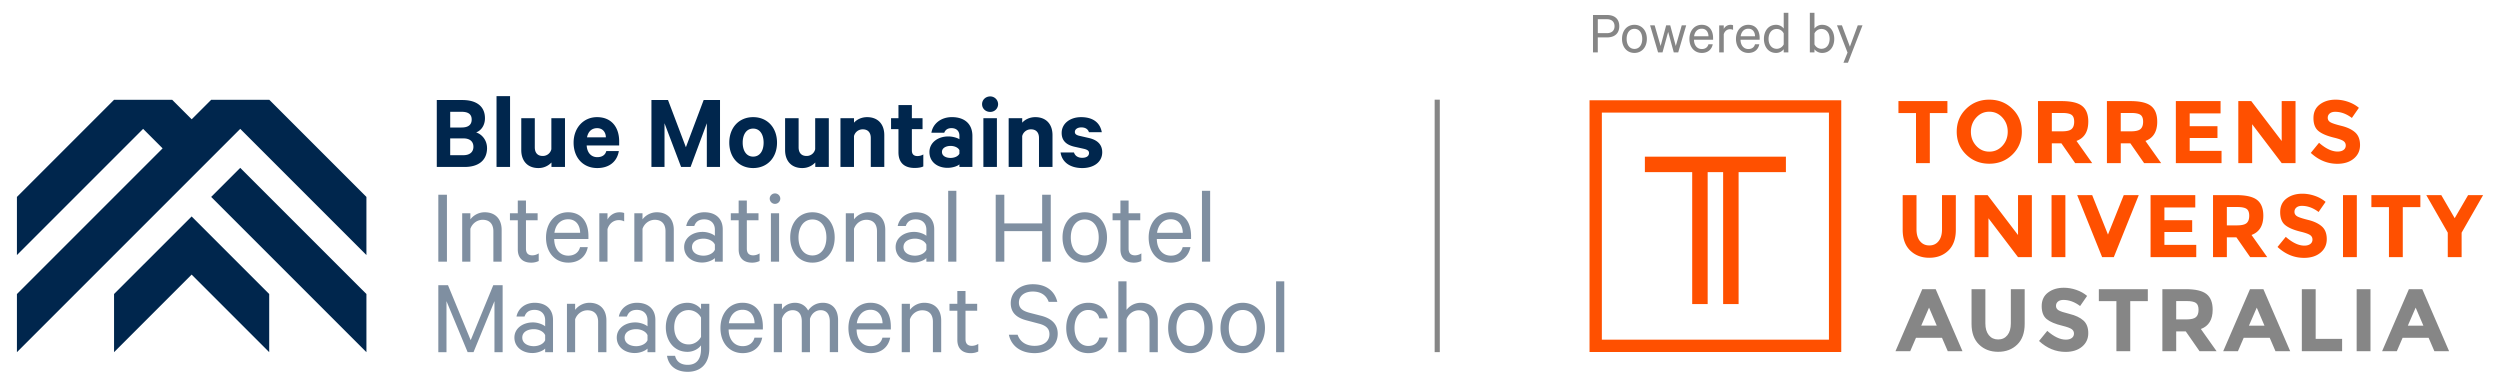
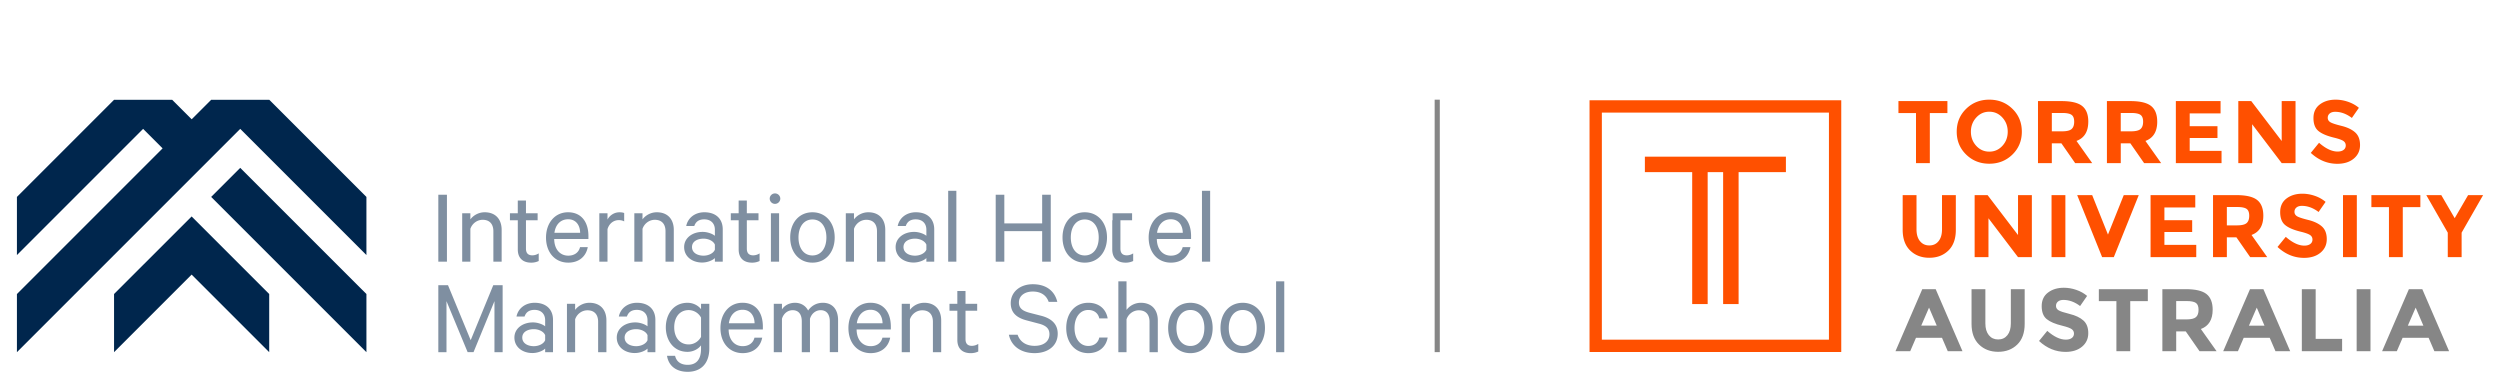
<svg xmlns="http://www.w3.org/2000/svg" id="Layer_1" data-name="Layer 1" width="195" height="30" version="1.1">
  <defs>
    <style>.cls-1{fill:#7f8fa1}.cls-1,.cls-2,.cls-3{stroke-width:0}.cls-2{fill:#00264d}.cls-3{fill:#868686}</style>
  </defs>
-   <path class="cls-2" d="M35.115 12.105h1.029c.51 0 .782-.255.782-.655 0-.408-.272-.655-.782-.655h-1.029v1.31ZM36 9.945c.519 0 .791-.204.791-.621S36.519 8.72 36 8.72h-.884v1.225H36Zm1.99 1.598c0 .961-.663 1.48-1.752 1.48h-2.169V7.802h1.998c1.089 0 1.76.485 1.76 1.42 0 .561-.306.969-.689 1.105.493.162.85.646.85 1.216M38.729 7.496h1.055v5.527h-1.055zM44.069 13.023h-1.055v-.349a1.377 1.377 0 0 1-1.02.434c-.85 0-1.335-.561-1.335-1.403V9.222h1.055v2.27c0 .4.196.672.612.672a.675.675 0 0 0 .68-.527V9.222h1.063v3.801ZM45.787 10.71h1.471c-.008-.4-.247-.714-.68-.714-.408 0-.697.247-.791.714m2.483 1.072c-.136.808-.731 1.326-1.684 1.326-1.105 0-1.845-.808-1.845-1.981 0-1.148.765-1.99 1.828-1.99 1.114 0 1.726.774 1.726 1.888v.323h-2.534c.034.57.357.91.825.91.357 0 .621-.153.706-.476h.978ZM53.125 13.023l-1.293-3.41v3.41h-1.02V7.802h1.293l1.394 3.682 1.386-3.682h1.276v5.221h-1.029v-3.41l-1.267 3.41h-.74zM58.746 10.03c-.527 0-.816.459-.816 1.097 0 .629.289 1.089.816 1.089s.816-.459.816-1.089c0-.638-.289-1.097-.816-1.097m0 3.078c-1.105 0-1.862-.816-1.862-1.981 0-1.173.757-1.99 1.862-1.99s1.862.816 1.862 1.99c0 1.165-.757 1.981-1.862 1.981M64.647 13.023h-1.055v-.349a1.377 1.377 0 0 1-1.02.434c-.85 0-1.335-.561-1.335-1.403V9.222h1.055v2.27c0 .4.196.672.612.672a.675.675 0 0 0 .68-.527V9.222h1.063v3.801ZM65.557 9.222h1.055v.349c.204-.238.578-.434 1.02-.434.859 0 1.343.561 1.343 1.403v2.483h-1.054v-2.262c0-.4-.204-.672-.621-.672a.692.692 0 0 0-.689.527v2.406h-1.055V9.221ZM70.08 10.072h-.578v-.85h.578V8.193h1.046v1.029h.833v.85h-.833v1.667c0 .298.162.434.434.434.162 0 .34-.051.459-.127v.935c-.145.077-.4.119-.68.119-.774 0-1.259-.383-1.259-1.225v-1.803ZM74.834 11.714c-.094-.204-.383-.332-.689-.332-.332 0-.672.145-.672.468 0 .332.34.468.672.468.306 0 .595-.128.689-.332v-.272Zm0 1.309v-.204c-.128.128-.51.272-.927.272-.765 0-1.411-.442-1.411-1.233 0-.723.646-1.216 1.471-1.216.332 0 .714.111.867.221v-.281c0-.323-.196-.587-.621-.587-.298 0-.476.136-.561.357h-1.003c.111-.689.731-1.216 1.599-1.216 1.012 0 1.599.553 1.599 1.463v2.423h-1.012ZM77.759 13.023h-1.055V9.222h1.055v3.801Zm-.528-4.294c-.34 0-.629-.247-.629-.604 0-.349.289-.604.629-.604a.61.61 0 0 1 .621.604.605.605 0 0 1-.621.604M78.677 9.222h1.055v.349c.204-.238.578-.434 1.02-.434.859 0 1.343.561 1.343 1.403v2.483h-1.054v-2.262c0-.4-.204-.672-.621-.672a.692.692 0 0 0-.689.527v2.406h-1.055V9.221ZM83.77 11.892c.085.272.323.417.638.417.323 0 .536-.128.536-.374 0-.17-.119-.255-.383-.323l-.765-.17c-.578-.136-.986-.434-.986-1.072 0-.74.663-1.233 1.514-1.233.961 0 1.488.459 1.616 1.173h-1.003c-.068-.213-.247-.374-.595-.374-.255 0-.502.119-.502.357 0 .153.102.238.34.298l.782.179c.663.162 1.012.527 1.012 1.105 0 .774-.672 1.233-1.556 1.233-.927 0-1.582-.442-1.692-1.216h1.046Z" />
-   <path class="cls-1" d="M34.189 15.189h.672v5.221h-.672zM36.051 16.634h.638v.476a1.409 1.409 0 0 1 1.114-.553c.859 0 1.326.553 1.326 1.378v2.474h-.646v-2.372c0-.527-.264-.893-.833-.893-.442 0-.825.298-.961.706v2.56h-.638v-3.775ZM40.387 17.179h-.612v-.544h.612v-.995h.638v.995h.91v.544h-.91v2.211c0 .366.179.527.502.527a.937.937 0 0 0 .493-.153v.595a1.337 1.337 0 0 1-.595.128c-.612 0-1.037-.332-1.037-1.029v-2.279ZM43.244 18.156h2.007c-.008-.561-.306-1.054-.935-1.054-.57 0-.978.391-1.071 1.054m2.601 1.123c-.136.714-.672 1.207-1.522 1.207-1.029 0-1.735-.791-1.735-1.956 0-1.131.689-1.973 1.718-1.973 1.037 0 1.59.757 1.59 1.854v.229h-2.67c.008.808.459 1.301 1.097 1.301.468 0 .816-.238.918-.663h.604ZM48.686 17.272c-.102-.068-.264-.102-.425-.102-.4 0-.748.264-.876.706v2.534h-.638v-3.775h.638v.493c.162-.323.519-.57.935-.57.162 0 .298.025.366.059v.655ZM49.477 16.634h.638v.476a1.409 1.409 0 0 1 1.114-.553c.859 0 1.327.553 1.327 1.378v2.474h-.646v-2.372c0-.527-.264-.893-.833-.893-.442 0-.825.298-.961.706v2.56h-.638v-3.775ZM55.761 19.083c-.111-.281-.493-.468-.884-.468-.459 0-.901.204-.901.655 0 .459.442.672.901.672.391 0 .774-.187.884-.468v-.391Zm0 1.327v-.281c-.145.153-.544.349-.995.349-.765 0-1.403-.459-1.403-1.208 0-.706.638-1.182 1.446-1.182.391 0 .791.162.952.306v-.476c0-.468-.289-.808-.833-.808-.4 0-.655.17-.774.519h-.629c.128-.638.689-1.072 1.412-1.072.901 0 1.437.51 1.437 1.335v2.517h-.612ZM57.615 17.179h-.612v-.544h.612v-.995h.638v.995h.91v.544h-.91v2.211c0 .366.179.527.502.527a.937.937 0 0 0 .493-.153v.595a1.337 1.337 0 0 1-.595.128c-.612 0-1.037-.332-1.037-1.029v-2.279ZM60.769 20.41h-.638v-3.775h.638v3.775Zm-.323-4.507a.414.414 0 0 1-.408-.408c0-.23.187-.408.408-.408a.41.41 0 0 1 .417.408.416.416 0 0 1-.417.408M63.371 17.119c-.68 0-1.089.578-1.089 1.403s.408 1.403 1.089 1.403 1.088-.578 1.088-1.403-.408-1.403-1.088-1.403m0 3.367c-1.037 0-1.735-.808-1.735-1.964s.697-1.964 1.735-1.964c1.029 0 1.735.808 1.735 1.964s-.706 1.964-1.735 1.964M65.973 16.634h.638v.476a1.409 1.409 0 0 1 1.114-.553c.859 0 1.326.553 1.326 1.378v2.474h-.646v-2.372c0-.527-.264-.893-.833-.893-.442 0-.825.298-.961.706v2.56h-.638v-3.775ZM72.257 19.083c-.111-.281-.493-.468-.884-.468-.459 0-.901.204-.901.655 0 .459.442.672.901.672.391 0 .774-.187.884-.468v-.391Zm0 1.327v-.281c-.145.153-.544.349-.995.349-.765 0-1.403-.459-1.403-1.208 0-.706.638-1.182 1.446-1.182.391 0 .791.162.952.306v-.476c0-.468-.289-.808-.833-.808-.4 0-.655.17-.774.519h-.629c.128-.638.689-1.072 1.412-1.072.901 0 1.437.51 1.437 1.335v2.517h-.612ZM73.958 14.883h.638v5.527h-.638zM81.959 15.189v5.221h-.671v-2.381h-2.951v2.381h-.672v-5.221h.672v2.236h2.951v-2.236h.671zM84.612 17.119c-.68 0-1.089.578-1.089 1.403s.408 1.403 1.089 1.403 1.088-.578 1.088-1.403-.408-1.403-1.088-1.403m0 3.367c-1.037 0-1.735-.808-1.735-1.964s.697-1.964 1.735-1.964c1.029 0 1.735.808 1.735 1.964s-.706 1.964-1.735 1.964M87.393 17.179h-.612v-.544h.612v-.995h.638v.995h.91v.544h-.91v2.211c0 .366.179.527.502.527a.937.937 0 0 0 .493-.153v.595a1.337 1.337 0 0 1-.595.128c-.612 0-1.037-.332-1.037-1.029v-2.279ZM90.25 18.156h2.007c-.008-.561-.306-1.054-.935-1.054-.57 0-.978.391-1.071 1.054m2.601 1.123c-.136.714-.672 1.207-1.522 1.207-1.029 0-1.735-.791-1.735-1.956 0-1.131.689-1.973 1.718-1.973 1.037 0 1.59.757 1.59 1.854v.229h-2.67c.008.808.459 1.301 1.097 1.301.468 0 .816-.238.918-.663h.604ZM93.753 14.883h.638v5.527h-.638zM36.476 27.469l-1.65-3.979v3.979h-.637v-5.221h.756l1.769 4.286 1.76-4.286h.732v5.221h-.638V23.49l-1.633 3.979h-.459zM42.522 26.143c-.111-.281-.493-.468-.884-.468-.459 0-.901.204-.901.655 0 .459.442.672.901.672.391 0 .774-.187.884-.468v-.391Zm0 1.326v-.281c-.145.153-.544.349-.995.349-.765 0-1.403-.459-1.403-1.207 0-.706.638-1.182 1.446-1.182.391 0 .791.162.952.306v-.476c0-.468-.289-.808-.833-.808-.4 0-.655.17-.774.519h-.629c.128-.638.689-1.072 1.412-1.072.901 0 1.437.51 1.437 1.335v2.517h-.612ZM44.222 23.694h.638v.476a1.409 1.409 0 0 1 1.114-.553c.859 0 1.326.553 1.326 1.378v2.474h-.646v-2.373c0-.527-.264-.893-.833-.893-.442 0-.825.298-.961.706v2.56h-.638v-3.775ZM50.506 26.143c-.111-.281-.493-.468-.884-.468-.459 0-.901.204-.901.655 0 .459.442.672.901.672.391 0 .774-.187.884-.468v-.391Zm0 1.326v-.281c-.145.153-.544.349-.995.349-.765 0-1.403-.459-1.403-1.207 0-.706.638-1.182 1.446-1.182.391 0 .791.162.952.306v-.476c0-.468-.289-.808-.833-.808-.4 0-.655.17-.774.519h-.629c.128-.638.689-1.072 1.412-1.072.901 0 1.437.51 1.437 1.335v2.517h-.612ZM54.681 24.774a1.096 1.096 0 0 0-.961-.587c-.714 0-1.131.561-1.131 1.343 0 .774.417 1.335 1.131 1.335.408 0 .765-.229.961-.587v-1.505Zm0 2.16c-.187.264-.587.51-1.055.51-1.105 0-1.692-.918-1.692-1.913 0-1.003.587-1.913 1.692-1.913.468 0 .867.238 1.055.502v-.425h.646v3.478c0 1.241-.714 1.828-1.684 1.828-.918 0-1.497-.476-1.616-1.25h.629c.111.476.468.706.986.706.68 0 1.038-.425 1.038-1.242v-.281ZM56.85 25.216h2.007c-.008-.561-.306-1.054-.935-1.054-.57 0-.978.391-1.071 1.054m2.601 1.122c-.136.714-.672 1.207-1.522 1.207-1.029 0-1.735-.791-1.735-1.956 0-1.131.689-1.973 1.718-1.973 1.037 0 1.59.757 1.59 1.854v.23h-2.67c.008.808.459 1.301 1.097 1.301.468 0 .816-.238.918-.663h.604ZM64.179 23.617c.765 0 1.191.536 1.191 1.352v2.5h-.646v-2.398c0-.527-.23-.876-.714-.876-.383 0-.714.264-.833.672v2.602h-.638v-2.398c0-.527-.229-.876-.714-.876-.383 0-.714.264-.833.672v2.602h-.638v-3.775h.638v.442c.187-.298.553-.519 1.02-.519.476 0 .842.247 1.02.604.238-.34.621-.604 1.148-.604M66.832 25.216h2.007c-.008-.561-.306-1.054-.935-1.054-.57 0-.978.391-1.071 1.054m2.601 1.122c-.136.714-.672 1.207-1.522 1.207-1.029 0-1.735-.791-1.735-1.956 0-1.131.689-1.973 1.718-1.973 1.037 0 1.59.757 1.59 1.854v.23h-2.67c.008.808.459 1.301 1.097 1.301.468 0 .816-.238.918-.663h.604ZM70.335 23.694h.638v.476a1.409 1.409 0 0 1 1.114-.553c.859 0 1.326.553 1.326 1.378v2.474h-.646v-2.373c0-.527-.264-.893-.833-.893-.442 0-.825.298-.961.706v2.56h-.638v-3.775ZM74.672 24.238h-.612v-.544h.612v-.995h.638v.995h.91v.544h-.91v2.211c0 .366.179.527.502.527a.937.937 0 0 0 .493-.153v.595a1.337 1.337 0 0 1-.595.128c-.612 0-1.037-.332-1.037-1.029v-2.279ZM79.374 26.109c.196.578.689.867 1.326.867.68 0 1.156-.332 1.156-.91 0-.408-.229-.672-.833-.825l-.935-.247c-.723-.187-1.25-.553-1.25-1.344 0-.884.731-1.48 1.718-1.48 1.08 0 1.718.553 1.913 1.378h-.672c-.162-.468-.553-.808-1.242-.808-.621 0-1.08.323-1.08.859 0 .442.289.655.833.799l.893.229c.833.213 1.301.663 1.301 1.403 0 .944-.765 1.514-1.803 1.514s-1.811-.519-2.007-1.437h.68ZM84.884 23.617c.85 0 1.386.493 1.514 1.216h-.655c-.085-.408-.408-.655-.859-.655-.646 0-1.072.578-1.072 1.403s.425 1.403 1.072 1.403c.451 0 .774-.247.859-.655h.655c-.128.723-.663 1.216-1.514 1.216-1.012 0-1.718-.791-1.718-1.964s.706-1.964 1.718-1.964M87.231 21.942h.638v2.228a1.409 1.409 0 0 1 1.114-.553c.859 0 1.326.553 1.326 1.378v2.474h-.646v-2.373c0-.527-.264-.893-.833-.893-.442 0-.825.298-.961.706v2.56h-.638v-5.527ZM92.852 24.179c-.68 0-1.089.578-1.089 1.403s.408 1.403 1.089 1.403 1.088-.578 1.088-1.403-.408-1.403-1.088-1.403m0 3.367c-1.037 0-1.735-.808-1.735-1.964s.697-1.964 1.735-1.964c1.029 0 1.735.808 1.735 1.964s-.706 1.964-1.735 1.964M96.933 24.179c-.68 0-1.089.578-1.089 1.403s.408 1.403 1.089 1.403 1.088-.578 1.088-1.403-.408-1.403-1.088-1.403m0 3.367c-1.037 0-1.735-.808-1.735-1.964s.697-1.964 1.735-1.964c1.029 0 1.735.808 1.735 1.964s-.706 1.964-1.735 1.964M99.535 21.942h.638v5.527h-.638z" />
+   <path class="cls-1" d="M34.189 15.189h.672v5.221h-.672zM36.051 16.634h.638v.476a1.409 1.409 0 0 1 1.114-.553c.859 0 1.326.553 1.326 1.378v2.474h-.646v-2.372c0-.527-.264-.893-.833-.893-.442 0-.825.298-.961.706v2.56h-.638v-3.775ZM40.387 17.179h-.612v-.544h.612v-.995h.638v.995h.91v.544h-.91v2.211c0 .366.179.527.502.527a.937.937 0 0 0 .493-.153v.595a1.337 1.337 0 0 1-.595.128c-.612 0-1.037-.332-1.037-1.029v-2.279ZM43.244 18.156h2.007c-.008-.561-.306-1.054-.935-1.054-.57 0-.978.391-1.071 1.054m2.601 1.123c-.136.714-.672 1.207-1.522 1.207-1.029 0-1.735-.791-1.735-1.956 0-1.131.689-1.973 1.718-1.973 1.037 0 1.59.757 1.59 1.854v.229h-2.67c.008.808.459 1.301 1.097 1.301.468 0 .816-.238.918-.663h.604ZM48.686 17.272c-.102-.068-.264-.102-.425-.102-.4 0-.748.264-.876.706v2.534h-.638v-3.775h.638v.493c.162-.323.519-.57.935-.57.162 0 .298.025.366.059v.655ZM49.477 16.634h.638v.476a1.409 1.409 0 0 1 1.114-.553c.859 0 1.327.553 1.327 1.378v2.474h-.646v-2.372c0-.527-.264-.893-.833-.893-.442 0-.825.298-.961.706v2.56h-.638v-3.775ZM55.761 19.083c-.111-.281-.493-.468-.884-.468-.459 0-.901.204-.901.655 0 .459.442.672.901.672.391 0 .774-.187.884-.468v-.391Zm0 1.327v-.281c-.145.153-.544.349-.995.349-.765 0-1.403-.459-1.403-1.208 0-.706.638-1.182 1.446-1.182.391 0 .791.162.952.306v-.476c0-.468-.289-.808-.833-.808-.4 0-.655.17-.774.519h-.629c.128-.638.689-1.072 1.412-1.072.901 0 1.437.51 1.437 1.335v2.517h-.612ZM57.615 17.179h-.612v-.544h.612v-.995h.638v.995h.91v.544h-.91v2.211c0 .366.179.527.502.527a.937.937 0 0 0 .493-.153v.595a1.337 1.337 0 0 1-.595.128c-.612 0-1.037-.332-1.037-1.029v-2.279ZM60.769 20.41h-.638v-3.775h.638v3.775Zm-.323-4.507a.414.414 0 0 1-.408-.408c0-.23.187-.408.408-.408a.41.41 0 0 1 .417.408.416.416 0 0 1-.417.408M63.371 17.119c-.68 0-1.089.578-1.089 1.403s.408 1.403 1.089 1.403 1.088-.578 1.088-1.403-.408-1.403-1.088-1.403m0 3.367c-1.037 0-1.735-.808-1.735-1.964s.697-1.964 1.735-1.964c1.029 0 1.735.808 1.735 1.964s-.706 1.964-1.735 1.964M65.973 16.634h.638v.476a1.409 1.409 0 0 1 1.114-.553c.859 0 1.326.553 1.326 1.378v2.474h-.646v-2.372c0-.527-.264-.893-.833-.893-.442 0-.825.298-.961.706v2.56h-.638v-3.775ZM72.257 19.083c-.111-.281-.493-.468-.884-.468-.459 0-.901.204-.901.655 0 .459.442.672.901.672.391 0 .774-.187.884-.468v-.391Zm0 1.327v-.281c-.145.153-.544.349-.995.349-.765 0-1.403-.459-1.403-1.208 0-.706.638-1.182 1.446-1.182.391 0 .791.162.952.306v-.476c0-.468-.289-.808-.833-.808-.4 0-.655.17-.774.519h-.629c.128-.638.689-1.072 1.412-1.072.901 0 1.437.51 1.437 1.335v2.517h-.612ZM73.958 14.883h.638v5.527h-.638zM81.959 15.189v5.221h-.671v-2.381h-2.951v2.381h-.672v-5.221h.672v2.236h2.951v-2.236h.671zM84.612 17.119c-.68 0-1.089.578-1.089 1.403s.408 1.403 1.089 1.403 1.088-.578 1.088-1.403-.408-1.403-1.088-1.403m0 3.367c-1.037 0-1.735-.808-1.735-1.964s.697-1.964 1.735-1.964c1.029 0 1.735.808 1.735 1.964s-.706 1.964-1.735 1.964M87.393 17.179h-.612v-.544h.612v-.995v.995h.91v.544h-.91v2.211c0 .366.179.527.502.527a.937.937 0 0 0 .493-.153v.595a1.337 1.337 0 0 1-.595.128c-.612 0-1.037-.332-1.037-1.029v-2.279ZM90.25 18.156h2.007c-.008-.561-.306-1.054-.935-1.054-.57 0-.978.391-1.071 1.054m2.601 1.123c-.136.714-.672 1.207-1.522 1.207-1.029 0-1.735-.791-1.735-1.956 0-1.131.689-1.973 1.718-1.973 1.037 0 1.59.757 1.59 1.854v.229h-2.67c.008.808.459 1.301 1.097 1.301.468 0 .816-.238.918-.663h.604ZM93.753 14.883h.638v5.527h-.638zM36.476 27.469l-1.65-3.979v3.979h-.637v-5.221h.756l1.769 4.286 1.76-4.286h.732v5.221h-.638V23.49l-1.633 3.979h-.459zM42.522 26.143c-.111-.281-.493-.468-.884-.468-.459 0-.901.204-.901.655 0 .459.442.672.901.672.391 0 .774-.187.884-.468v-.391Zm0 1.326v-.281c-.145.153-.544.349-.995.349-.765 0-1.403-.459-1.403-1.207 0-.706.638-1.182 1.446-1.182.391 0 .791.162.952.306v-.476c0-.468-.289-.808-.833-.808-.4 0-.655.17-.774.519h-.629c.128-.638.689-1.072 1.412-1.072.901 0 1.437.51 1.437 1.335v2.517h-.612ZM44.222 23.694h.638v.476a1.409 1.409 0 0 1 1.114-.553c.859 0 1.326.553 1.326 1.378v2.474h-.646v-2.373c0-.527-.264-.893-.833-.893-.442 0-.825.298-.961.706v2.56h-.638v-3.775ZM50.506 26.143c-.111-.281-.493-.468-.884-.468-.459 0-.901.204-.901.655 0 .459.442.672.901.672.391 0 .774-.187.884-.468v-.391Zm0 1.326v-.281c-.145.153-.544.349-.995.349-.765 0-1.403-.459-1.403-1.207 0-.706.638-1.182 1.446-1.182.391 0 .791.162.952.306v-.476c0-.468-.289-.808-.833-.808-.4 0-.655.17-.774.519h-.629c.128-.638.689-1.072 1.412-1.072.901 0 1.437.51 1.437 1.335v2.517h-.612ZM54.681 24.774a1.096 1.096 0 0 0-.961-.587c-.714 0-1.131.561-1.131 1.343 0 .774.417 1.335 1.131 1.335.408 0 .765-.229.961-.587v-1.505Zm0 2.16c-.187.264-.587.51-1.055.51-1.105 0-1.692-.918-1.692-1.913 0-1.003.587-1.913 1.692-1.913.468 0 .867.238 1.055.502v-.425h.646v3.478c0 1.241-.714 1.828-1.684 1.828-.918 0-1.497-.476-1.616-1.25h.629c.111.476.468.706.986.706.68 0 1.038-.425 1.038-1.242v-.281ZM56.85 25.216h2.007c-.008-.561-.306-1.054-.935-1.054-.57 0-.978.391-1.071 1.054m2.601 1.122c-.136.714-.672 1.207-1.522 1.207-1.029 0-1.735-.791-1.735-1.956 0-1.131.689-1.973 1.718-1.973 1.037 0 1.59.757 1.59 1.854v.23h-2.67c.008.808.459 1.301 1.097 1.301.468 0 .816-.238.918-.663h.604ZM64.179 23.617c.765 0 1.191.536 1.191 1.352v2.5h-.646v-2.398c0-.527-.23-.876-.714-.876-.383 0-.714.264-.833.672v2.602h-.638v-2.398c0-.527-.229-.876-.714-.876-.383 0-.714.264-.833.672v2.602h-.638v-3.775h.638v.442c.187-.298.553-.519 1.02-.519.476 0 .842.247 1.02.604.238-.34.621-.604 1.148-.604M66.832 25.216h2.007c-.008-.561-.306-1.054-.935-1.054-.57 0-.978.391-1.071 1.054m2.601 1.122c-.136.714-.672 1.207-1.522 1.207-1.029 0-1.735-.791-1.735-1.956 0-1.131.689-1.973 1.718-1.973 1.037 0 1.59.757 1.59 1.854v.23h-2.67c.008.808.459 1.301 1.097 1.301.468 0 .816-.238.918-.663h.604ZM70.335 23.694h.638v.476a1.409 1.409 0 0 1 1.114-.553c.859 0 1.326.553 1.326 1.378v2.474h-.646v-2.373c0-.527-.264-.893-.833-.893-.442 0-.825.298-.961.706v2.56h-.638v-3.775ZM74.672 24.238h-.612v-.544h.612v-.995h.638v.995h.91v.544h-.91v2.211c0 .366.179.527.502.527a.937.937 0 0 0 .493-.153v.595a1.337 1.337 0 0 1-.595.128c-.612 0-1.037-.332-1.037-1.029v-2.279ZM79.374 26.109c.196.578.689.867 1.326.867.68 0 1.156-.332 1.156-.91 0-.408-.229-.672-.833-.825l-.935-.247c-.723-.187-1.25-.553-1.25-1.344 0-.884.731-1.48 1.718-1.48 1.08 0 1.718.553 1.913 1.378h-.672c-.162-.468-.553-.808-1.242-.808-.621 0-1.08.323-1.08.859 0 .442.289.655.833.799l.893.229c.833.213 1.301.663 1.301 1.403 0 .944-.765 1.514-1.803 1.514s-1.811-.519-2.007-1.437h.68ZM84.884 23.617c.85 0 1.386.493 1.514 1.216h-.655c-.085-.408-.408-.655-.859-.655-.646 0-1.072.578-1.072 1.403s.425 1.403 1.072 1.403c.451 0 .774-.247.859-.655h.655c-.128.723-.663 1.216-1.514 1.216-1.012 0-1.718-.791-1.718-1.964s.706-1.964 1.718-1.964M87.231 21.942h.638v2.228a1.409 1.409 0 0 1 1.114-.553c.859 0 1.326.553 1.326 1.378v2.474h-.646v-2.373c0-.527-.264-.893-.833-.893-.442 0-.825.298-.961.706v2.56h-.638v-5.527ZM92.852 24.179c-.68 0-1.089.578-1.089 1.403s.408 1.403 1.089 1.403 1.088-.578 1.088-1.403-.408-1.403-1.088-1.403m0 3.367c-1.037 0-1.735-.808-1.735-1.964s.697-1.964 1.735-1.964c1.029 0 1.735.808 1.735 1.964s-.706 1.964-1.735 1.964M96.933 24.179c-.68 0-1.089.578-1.089 1.403s.408 1.403 1.089 1.403 1.088-.578 1.088-1.403-.408-1.403-1.088-1.403m0 3.367c-1.037 0-1.735-.808-1.735-1.964s.697-1.964 1.735-1.964c1.029 0 1.735.808 1.735 1.964s-.706 1.964-1.735 1.964M99.535 21.942h.638v5.527h-.638z" />
  <path class="cls-2" d="m16.472 7.785.001.001h-.004l-1.518 1.518-1.52-1.519H8.897l.001.001h-.004L1.32 15.361v4.534l9.843-9.844 1.52 1.52L1.32 22.935v4.534l17.418-17.418 9.843 9.843V15.36l-7.575-7.575h-4.534z" />
  <path class="cls-2" d="M8.896 22.933v4.536l6.051-6.051 6.051 6.051v-4.536l-6.051-6.05-6.051 6.05zM16.471 15.359l12.11 12.11v-4.535l-9.843-9.842-2.267 2.267z" />
  <path class="cls-3" d="M111.903 7.774h.402v19.694h-.402zM151.925 27.392l-.45-1.045h-2.028l-.45 1.045h-1.149l2.09-4.837h1.045l2.09 4.837h-1.149Zm-1.46-3.398-.609 1.405h1.211l-.602-1.405Zm4.664 2.149c.18.224.422.335.727.335s.545-.112.723-.335c.178-.224.266-.529.266-.917v-2.671h1.08v2.706c0 .701-.194 1.24-.581 1.616-.388.376-.884.564-1.488.564s-1.102-.189-1.491-.568c-.39-.378-.585-.916-.585-1.612v-2.706h1.079v2.671c0 .388.09.693.27.917m5.394-2.623c-.104.085-.156.199-.156.339s.063.253.19.336c.127.083.42.181.879.294.459.113.815.282 1.069.509.254.226.381.556.381.989s-.163.785-.488 1.055c-.325.27-.753.405-1.284.405-.766 0-1.456-.284-2.069-.851l.643-.789c.521.457 1.003.685 1.446.685.198 0 .354-.043.467-.128.113-.085.17-.201.17-.346s-.06-.261-.18-.346c-.12-.085-.358-.172-.713-.26-.563-.134-.975-.308-1.235-.522-.261-.214-.391-.551-.391-1.01s.165-.813.495-1.062c.33-.249.741-.374 1.235-.374.323 0 .646.055.969.166.323.111.604.267.844.471l-.547.789c-.42-.318-.854-.477-1.301-.477-.18 0-.322.043-.425.128m5.637-.032v3.903h-1.079v-3.903h-1.37v-.934h3.82v.934h-1.37Zm6.429.671c0 .775-.307 1.275-.92 1.502l1.225 1.73h-1.329l-1.073-1.543h-.747v1.543h-1.079v-4.837h1.834c.752 0 1.289.127 1.609.381s.481.662.481 1.225m-1.302.573c.134-.12.2-.31.2-.571s-.069-.439-.207-.536c-.138-.097-.381-.145-.727-.145h-.81v1.432h.789c.369 0 .62-.06.754-.18m6.201 2.658-.45-1.045h-2.028l-.45 1.045h-1.149l2.09-4.837h1.045l2.09 4.837h-1.149Zm-1.46-3.398-.609 1.405h1.211l-.602-1.405Zm3.516 3.398v-4.837h1.079v3.875h2.062v.962h-3.142Zm4.276-4.837h1.079v4.837h-1.079v-4.837Zm6.062 4.837-.45-1.045h-2.028l-.45 1.045h-1.149l2.09-4.837h1.045l2.09 4.837h-1.149Zm-1.46-3.398-.609 1.405h1.211l-.602-1.405Z" />
  <path d="M150.527 8.819v3.903h-1.079V8.819h-1.37v-.934h3.82v.934h-1.37Zm6.443 3.235c-.489.478-1.091.716-1.806.716s-1.317-.239-1.806-.716c-.489-.478-.734-1.071-.734-1.782s.245-1.304.734-1.782 1.091-.716 1.806-.716 1.317.239 1.806.716c.489.477.733 1.071.733 1.782s-.245 1.304-.733 1.782m-.367-1.779c0-.431-.138-.799-.415-1.104-.277-.305-.617-.457-1.021-.457s-.744.152-1.021.457c-.277.305-.415.672-.415 1.104s.139.798.415 1.1c.277.302.617.453 1.021.453s.744-.151 1.021-.453c.277-.302.415-.669.415-1.1m6.283-.785c0 .775-.307 1.276-.92 1.502l1.225 1.73h-1.329l-1.073-1.543h-.747v1.543h-1.079V7.885h1.834c.752 0 1.288.127 1.609.381.321.254.481.662.481 1.225m-1.302.573c.134-.12.201-.31.201-.571s-.069-.439-.207-.536c-.138-.097-.381-.145-.727-.145h-.81v1.432h.789c.369 0 .62-.06.754-.18m6.678-.574c0 .775-.307 1.276-.92 1.502l1.225 1.73h-1.329l-1.073-1.543h-.747v1.543h-1.08V7.885h1.834c.752 0 1.288.127 1.609.381.321.254.481.662.481 1.225m-1.301.573c.134-.12.201-.31.201-.571s-.069-.439-.208-.536c-.138-.097-.381-.145-.727-.145h-.81v1.432h.789c.369 0 .62-.06.754-.18m6.243-2.179v.962h-2.408v.996h2.166v.921h-2.166v1.003h2.484v.955h-3.564V7.885h3.488Zm4.768 0h1.079v4.837h-1.079l-2.304-3.031v3.031h-1.08V7.885h1.01l2.374 3.114V7.885Zm3.747.965c-.104.085-.156.199-.156.339s.063.252.19.335c.127.083.42.181.879.294.459.113.816.282 1.069.509.254.226.381.556.381.989s-.163.785-.488 1.055c-.325.27-.753.405-1.284.405-.766 0-1.456-.284-2.069-.851l.644-.789c.521.457 1.003.685 1.446.685.198 0 .354-.042.467-.128.113-.085.17-.2.17-.346s-.06-.261-.18-.346c-.12-.085-.358-.172-.713-.259-.563-.134-.975-.308-1.235-.522-.261-.215-.391-.551-.391-1.01s.165-.813.495-1.062c.33-.249.742-.374 1.235-.374.323 0 .646.055.969.166.323.111.605.268.844.47l-.547.789c-.42-.318-.854-.478-1.301-.478-.18 0-.322.043-.426.128m-31.959 9.959c.18.224.422.336.727.336s.545-.112.723-.336c.178-.224.267-.529.267-.917V15.22h1.079v2.706c0 .701-.194 1.24-.581 1.616-.388.376-.884.564-1.488.564s-1.102-.189-1.492-.567c-.39-.378-.585-.916-.585-1.612v-2.706h1.079v2.671c0 .388.09.693.27.917m7.647-3.59h1.08v4.837h-1.08l-2.304-3.031v3.031h-1.079v-4.837h1.01l2.374 3.114v-3.114Zm2.616 0h1.079v4.837h-1.079v-4.837Zm4.401 3.08 1.232-3.08h1.17l-1.945 4.837h-.913l-1.945-4.837h1.17l1.232 3.08Zm6.81-3.08v.962h-2.408v.997h2.166v.92h-2.166v1.004h2.484v.955h-3.564V15.22h3.488Zm5.307 1.606c0 .775-.307 1.276-.92 1.502l1.225 1.73h-1.329l-1.073-1.543h-.747v1.543h-1.079V15.22h1.833c.752 0 1.288.127 1.609.381.32.254.481.662.481 1.225m-1.301.573c.134-.12.201-.31.201-.571s-.069-.439-.208-.536c-.138-.097-.381-.145-.727-.145h-.81v1.432h.789c.369 0 .62-.06.754-.18m3.887-1.214c-.104.085-.156.198-.156.339s.063.253.19.336c.127.083.42.181.879.294.459.113.816.283 1.069.509.254.226.381.556.381.99s-.163.785-.488 1.055c-.325.27-.753.405-1.284.405-.766 0-1.456-.284-2.069-.851l.644-.789c.521.457 1.003.685 1.446.685.198 0 .354-.043.467-.128.113-.085.169-.201.169-.346s-.06-.261-.18-.346c-.12-.085-.358-.172-.713-.26-.563-.134-.975-.308-1.235-.523-.261-.214-.391-.551-.391-1.01s.165-.813.495-1.062c.33-.249.742-.374 1.235-.374.323 0 .646.055.969.166a2.6 2.6 0 0 1 .844.471l-.547.789c-.42-.318-.854-.478-1.301-.478-.18 0-.322.043-.425.128m3.631-.966h1.079v4.837h-1.079v-4.837Zm4.663.935v3.903h-1.079v-3.903h-1.37v-.934h3.82v.934h-1.37Zm4.588 3.903h-1.079v-1.91l-1.675-2.927h1.17l1.045 1.799 1.045-1.799h1.17l-1.675 2.927v1.91Zm-49.348 6.436h-17.712V8.781h17.712v17.712Zm.961-18.673h-19.634v19.634h19.634V7.82Zm-4.316 4.4h-11.001v1.207h3.69v10.292h1.207V13.427h1.206v10.292h1.207V13.427h3.69V12.22Z" style="fill:#ff5000;stroke-width:0" />
-   <path class="cls-3" d="m144.14 4.894 1.135-2.916h-.37l-.613 1.662-.622-1.662h-.385l.822 2.123-.318.793h.351Zm-2.612-2.289a.608.608 0 0 1 .541-.347c.404 0 .641.328.641.774s-.237.774-.641.774a.606.606 0 0 1-.541-.347v-.855Zm0 1.235c.105.152.333.29.594.29.617 0 .95-.499.95-1.097 0-.594-.332-1.097-.95-1.097a.744.744 0 0 0-.594.29V1.001h-.361v3.086h.361V3.84Zm-2.398-.38a.608.608 0 0 1-.541.347c-.404 0-.641-.328-.641-.774s.237-.774.641-.774c.223 0 .432.128.541.347v.855Zm0 .626h.361V1h-.361v1.225a.743.743 0 0 0-.594-.29c-.617 0-.95.503-.95 1.097 0 .598.333 1.097.95 1.097a.744.744 0 0 0 .594-.29v.247Zm-2.759-1.847c.351 0 .518.275.522.589h-1.121c.052-.37.28-.589.598-.589m.518 1.216c-.057.237-.252.37-.513.37-.356 0-.608-.275-.613-.727h1.491V2.97c0-.613-.309-1.035-.888-1.035-.574 0-.959.47-.959 1.102 0 .651.394 1.092.969 1.092.475 0 .774-.275.85-.674h-.337Zm-1.709-1.486a.515.515 0 0 0-.204-.033.588.588 0 0 0-.522.318v-.275h-.356v2.108h.356V2.672c.071-.247.266-.394.489-.394.09 0 .18.019.237.057v-.366Zm-2.441.27c.351 0 .518.275.522.589h-1.121c.052-.37.28-.589.598-.589m.519 1.216c-.057.237-.252.37-.513.37-.356 0-.608-.275-.613-.727h1.491V2.97c0-.613-.309-1.035-.888-1.035-.574 0-.959.47-.959 1.102 0 .651.394 1.092.969 1.092.475 0 .774-.275.85-.674h-.337Zm-2.978-1.477h-.318l-.432 1.61-.465-1.61h-.356l.622 2.108h.347l.441-1.6.437 1.6h.347l.622-2.108h-.347l-.465 1.61-.432-1.61Zm-2.184 1.054c0 .461-.228.784-.608.784s-.608-.323-.608-.784.228-.783.608-.783.608.323.608.783m.361 0c0-.646-.394-1.097-.969-1.097-.579 0-.969.451-.969 1.097s.389 1.097.969 1.097c.575 0 .969-.451.969-1.097m-2.521-.987c0 .328-.204.541-.598.541h-.707V1.499h.707c.394 0 .598.214.598.546m-.589.873c.589 0 .959-.304.959-.874 0-.574-.37-.874-.959-.874h-1.092v2.916h.375V2.918h.717Z" />
</svg>